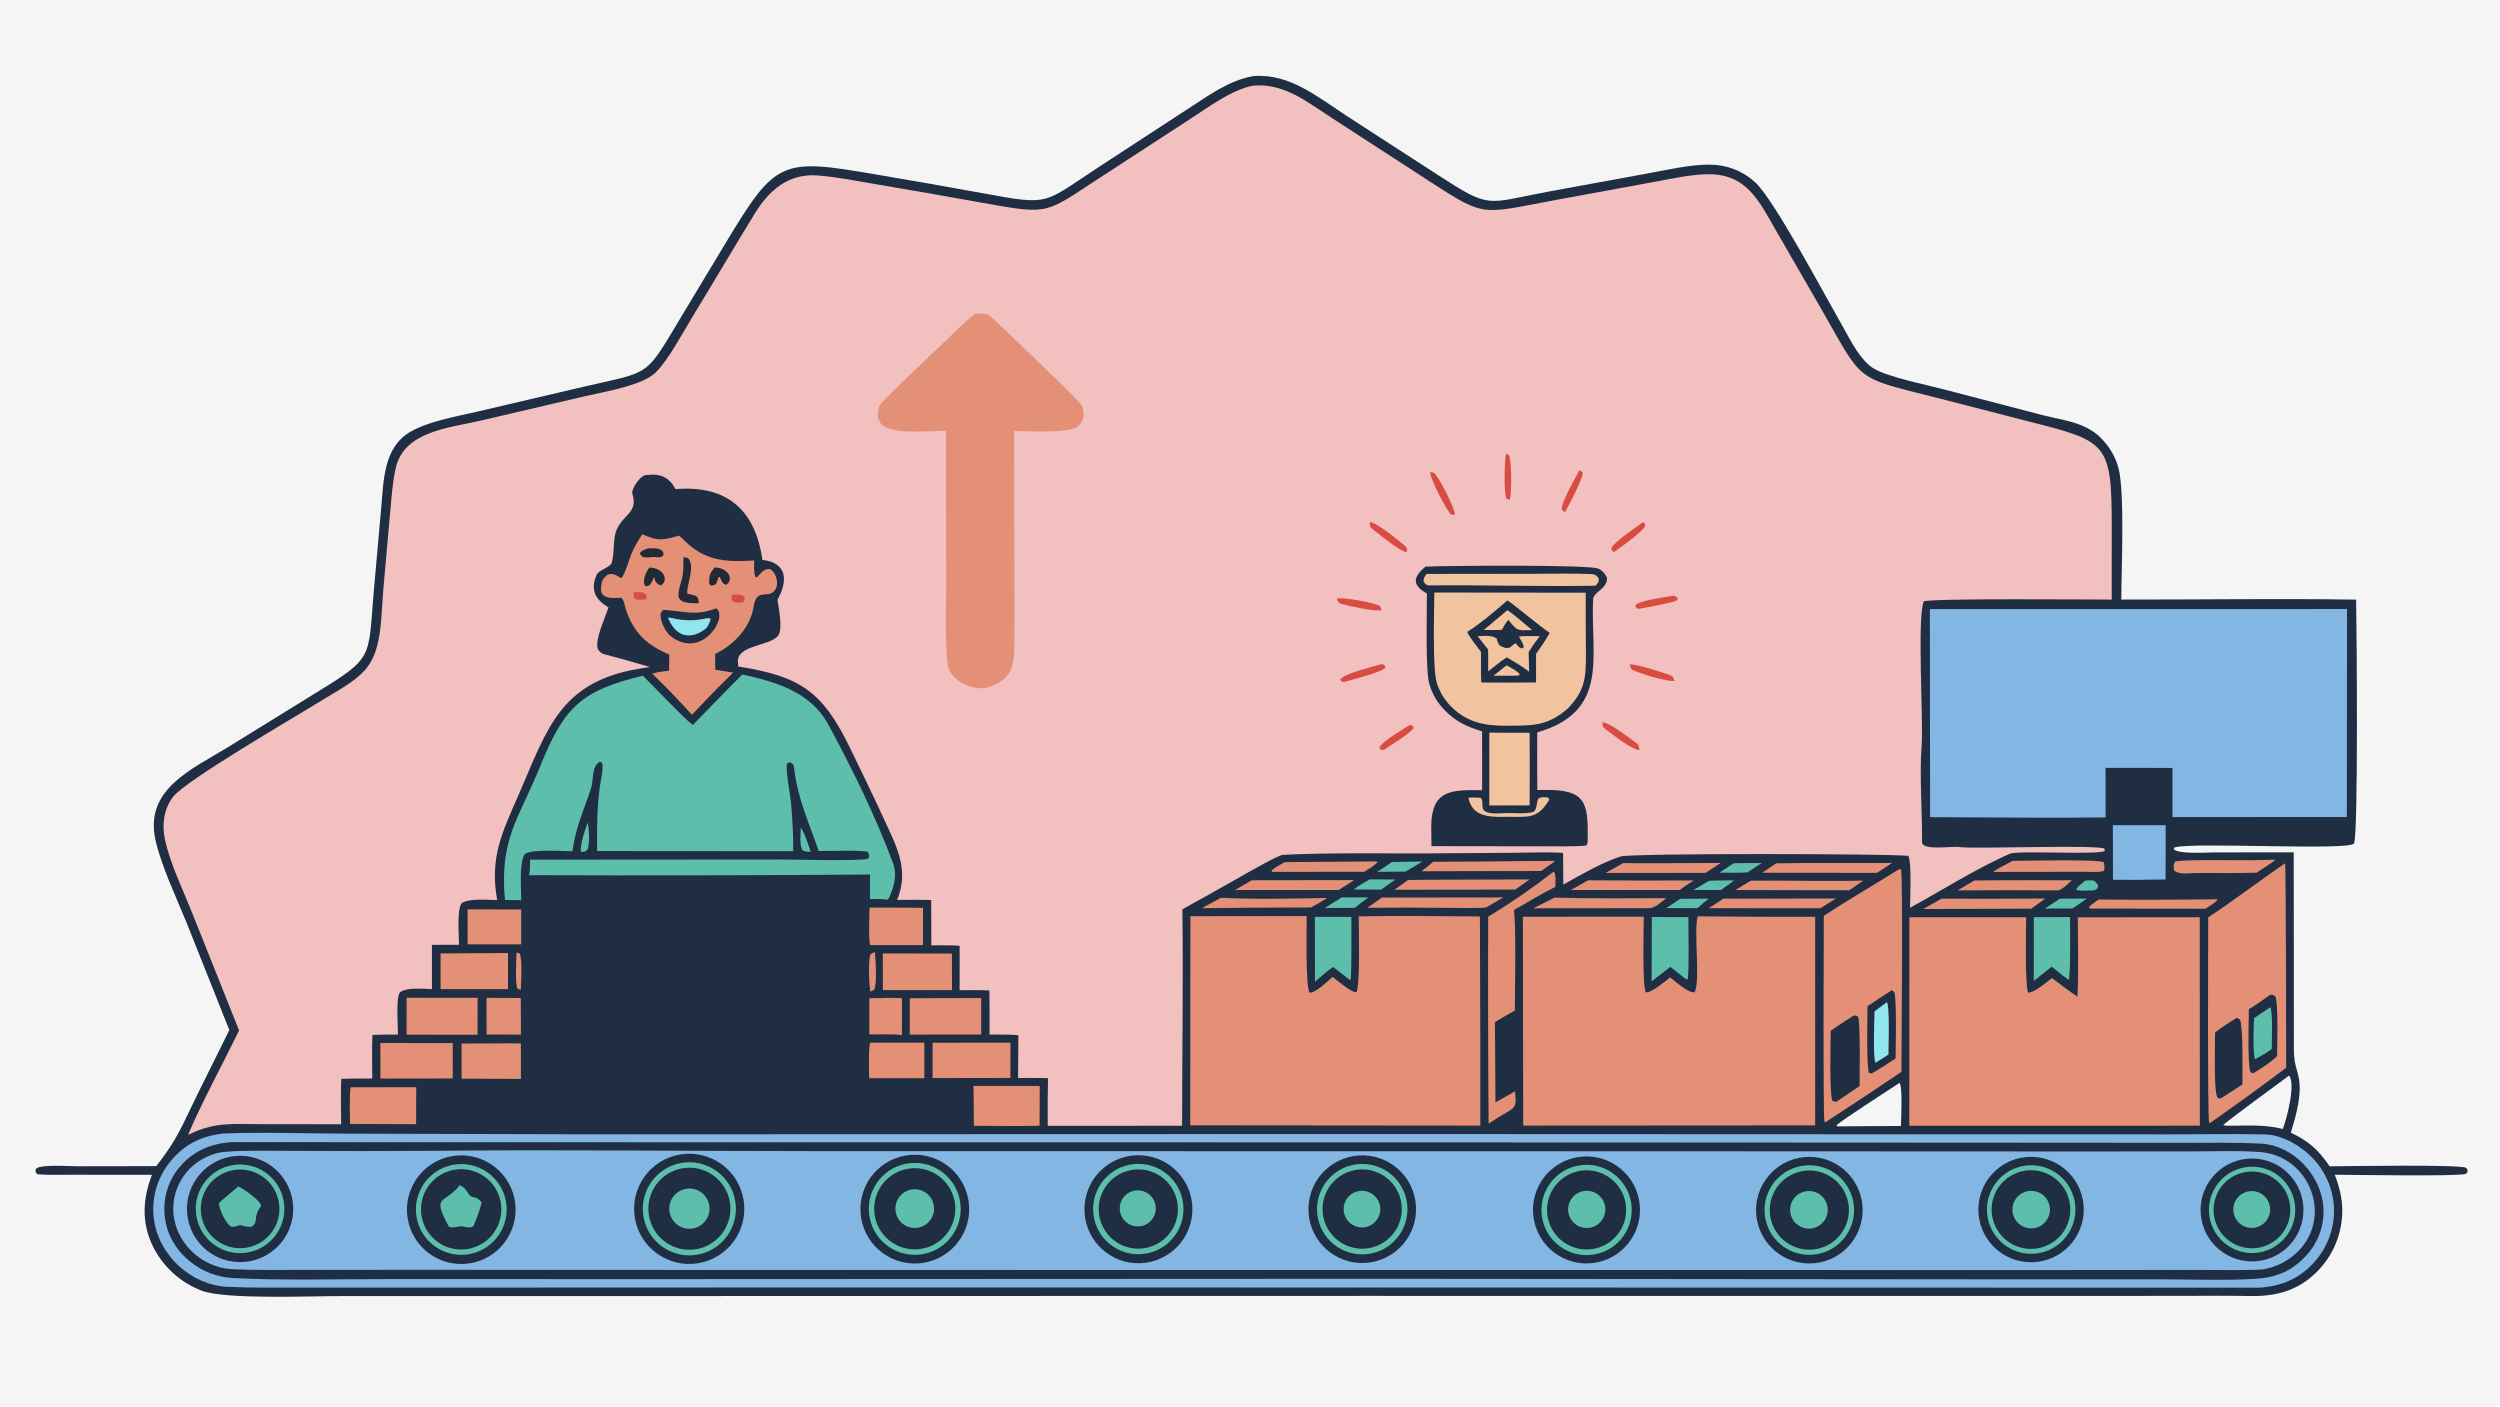
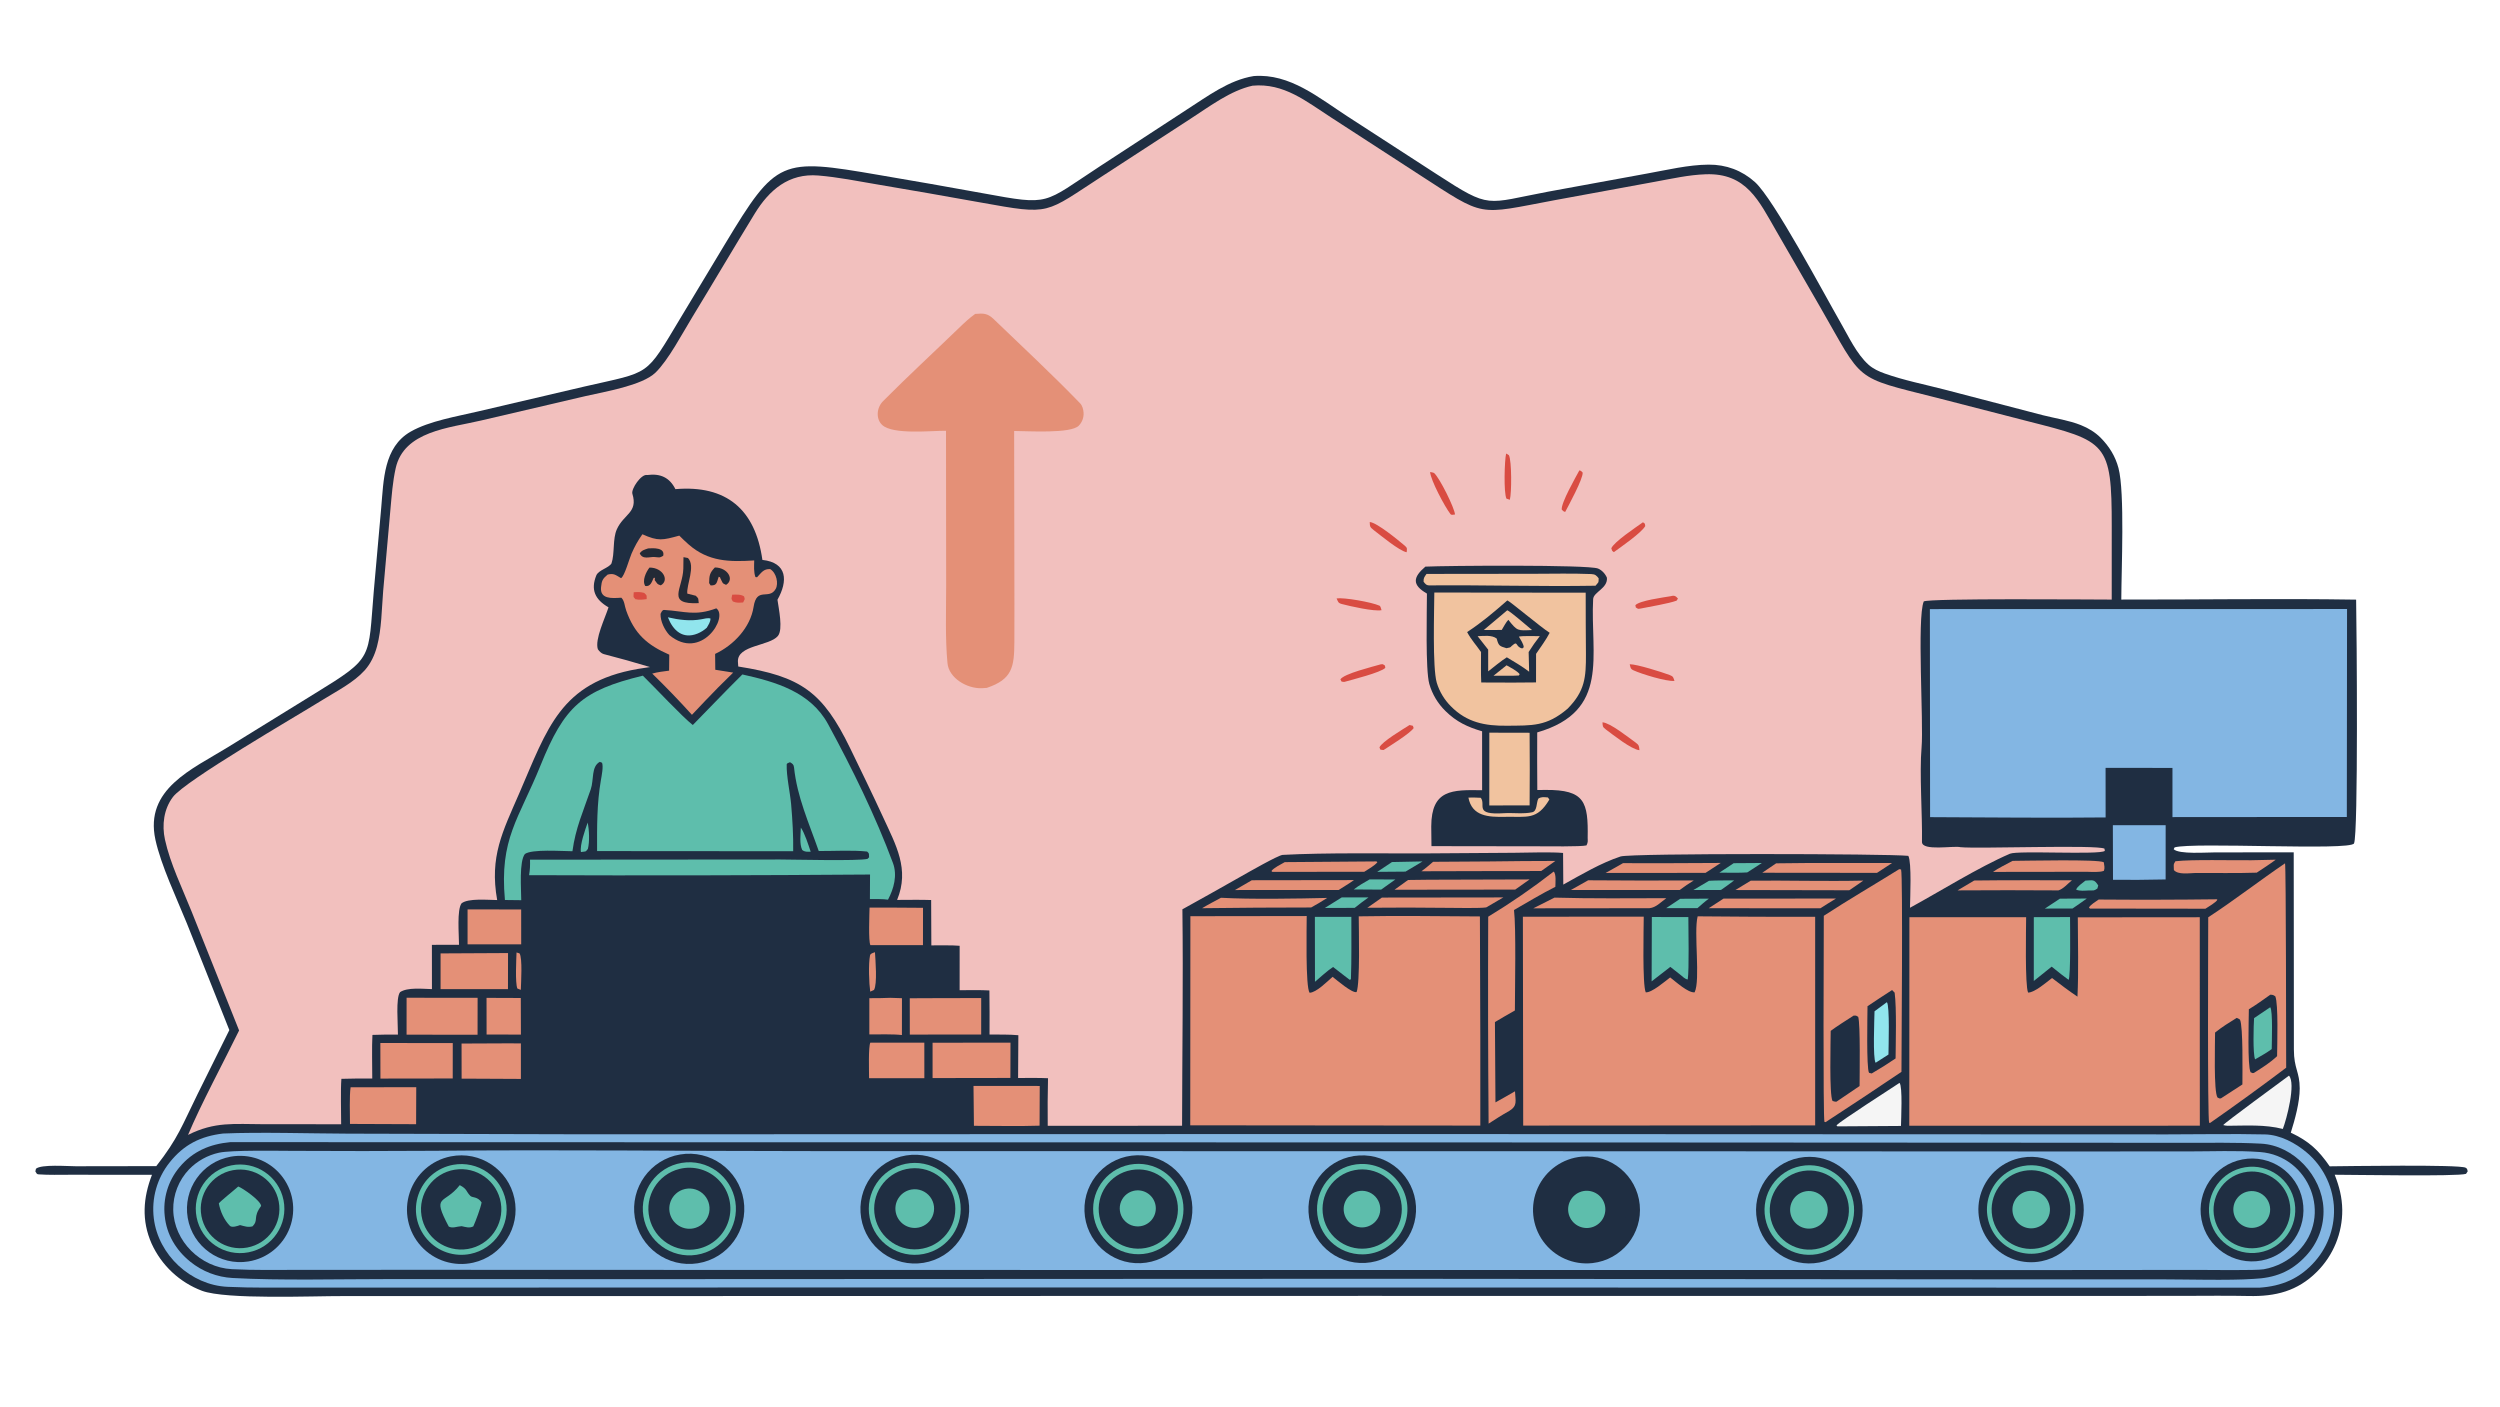
<svg xmlns="http://www.w3.org/2000/svg" height="1024" preserveAspectRatio="none" style="display: block;" version="1.1" viewBox="0 0 2048 1152" width="1820">
-   <path d="M 0 0 L 2048 0 L 2048 1152 L 0 1152 L 0 0 z" fill="rgb(245,245,245)" transform="translate(0,0)" />
  <path d="M 1027.05 62.294 C 1056.76 59.973 1080.44 80.208 1104.43 95.702 L 1177.27 142.878 C 1221.55 171.575 1216.52 166.68 1268.28 156.963 L 1349.25 142.133 C 1365.65 139.206 1382.98 134.963 1399.66 134.837 C 1413.99 134.73 1426.96 139.51 1437.67 149.135 C 1453.02 162.946 1494.28 240.712 1508.01 264.595 C 1514.45 275.789 1520.91 289.809 1530.56 298.569 C 1534.44 302.082 1539.2 304.211 1544.08 305.947 C 1559.67 311.49 1576.61 314.832 1592.65 318.982 L 1673.55 340.067 C 1683.74 342.649 1694.95 344.268 1704.67 348.17 C 1710.61 350.555 1716.33 353.952 1720.86 358.519 C 1727.89 365.613 1732.9 373.69 1735.47 383.376 C 1740.73 403.17 1737.82 467.072 1737.77 491.048 C 1801.43 491.166 1866.63 490.07 1930.14 491.106 C 1930.63 514.761 1931.97 683.318 1928.42 690.746 C 1925.46 696.926 1796.96 689.527 1781.44 694.01 L 1780.68 695.503 C 1785.08 699.816 1807.43 698.103 1814.97 698.099 L 1879.01 698.068 C 1879.17 751.915 1879.04 805.786 1879.15 859.634 C 1879.18 875.426 1883.9 877.635 1883.93 891.413 C 1883.95 902.681 1879.98 916.96 1876.62 927.662 C 1891.56 934.645 1899.4 942.049 1908.49 955.22 C 1921.81 955.081 2014.76 953.608 2019.82 956.35 C 2021.27 957.133 2021.12 957.731 2021.55 959.285 L 2020.16 961.395 C 2013.05 963.659 1926.2 962.117 1912.59 962.115 C 1916.32 971.678 1918.63 980.491 1918.78 990.891 C 1918.95 1009.88 1911.47 1028.15 1898.03 1041.57 C 1882.14 1057.51 1863.84 1061.92 1842.23 1061.43 C 1824.17 1061.03 1805.63 1061.33 1787.54 1061.33 L 1633.39 1061.39 L 1118.5 1061.34 L 509.008 1061.47 L 280.807 1061.49 C 257.252 1061.37 185.222 1064.55 165.416 1057.14 C 147.121 1050.22 132.307 1036.35 124.206 1018.54 C 115.807 999.623 117.252 980.936 124.493 962.17 L 57.82 962.123 C 49.662 962.121 39.665 962.425 31.499 961.792 C 30.002 961.676 29.952 960.912 28.974 959.419 L 29.456 957.213 C 33.758 953.402 55.393 955.165 62.079 955.159 L 128.023 955.054 C 145.958 932.106 149.012 922.043 161.732 896.305 L 187.873 843.63 L 153.081 756.233 C 144.846 735.968 131.854 708.632 127.302 687.656 C 118.298 646.171 157.466 629.966 186.419 612.111 L 258.383 567.698 C 306.47 538.159 301.458 539.973 306.199 484.215 L 312.284 415.943 C 314.303 393.27 314.175 366.224 336.412 353.508 C 351.728 344.75 374.31 341.065 391.725 336.945 L 478.539 316.626 C 533.88 303.913 528.152 309.191 557.432 260.498 L 593.907 199.908 C 636.1 129.976 639.565 129.488 719.69 143.253 C 748.234 148.075 776.746 153.082 805.225 158.274 C 861.153 168.492 853.553 167.21 901.576 135.838 L 971.989 89.901 C 989.524 78.692 1006.64 65.602 1027.05 62.294 z" fill="rgb(31,46,66)" transform="translate(0,0)" />
  <path d="M 1026.09 70.178 C 1051.8 67.818 1070.02 83.028 1090.66 96.349 L 1162.04 142.64 C 1217.65 178.575 1209.12 176.003 1273.92 163.887 L 1356.07 148.803 C 1369.9 146.291 1383.31 143.209 1397.4 142.723 C 1430.7 141.575 1440.88 164.54 1454.93 188.844 L 1490.97 251.288 C 1526.97 313.69 1517.26 308.264 1586.72 325.813 L 1661.27 345.01 C 1725.74 361.401 1730 362.091 1729.94 431.314 L 1729.92 491.064 C 1714.53 491.05 1580.27 489.882 1575.93 492.581 C 1570.28 506.412 1575.9 591.976 1574.16 612.07 C 1572.32 633.274 1574.87 667.387 1574.48 689.505 C 1574.35 697.354 1600.54 692.459 1605.97 693.832 C 1619.49 695.329 1718.38 691.658 1724.01 695.073 L 1724.27 696.873 C 1720.09 700.345 1653.1 696.385 1646.57 699.197 C 1620.84 710.265 1588.87 730.312 1564.66 743.464 C 1564.78 735.77 1566.15 706.374 1563.31 700.945 C 1547.29 699.145 1335.97 698.677 1327.54 701.462 C 1311.45 706.775 1295.47 716.273 1280.65 724.491 L 1280.47 698.568 C 1271.25 697.654 1250.14 698.342 1240.17 698.434 L 1168.66 698.929 C 1133.98 699.08 1086.04 698.237 1050.79 700.152 C 1047.13 700.351 1021.81 714.886 1016.75 717.741 C 1000.76 726.827 984.716 735.822 968.622 744.726 C 969.354 803.41 968.456 863.225 968.355 921.986 L 858.291 922.038 C 858.149 909.047 858.23 896.054 858.533 883.065 C 851.189 882.678 841.543 882.912 834.02 882.872 L 834.238 847.845 C 827.322 847.165 817.793 847.332 810.628 847.276 C 810.702 835.244 810.663 823.211 810.512 811.18 C 803.553 810.722 793.329 810.998 786.124 810.972 L 786.145 774.6 C 780.147 774.038 769.334 774.292 762.961 774.262 C 762.969 761.883 762.915 749.505 762.799 737.127 C 754.153 736.785 743.698 737.048 734.91 737.034 C 745.297 711.879 733.901 692.058 723.523 669.475 C 714.759 650.403 705.544 631.547 696.386 612.661 C 673.977 566.659 656.19 553.947 604.765 545.867 C 604.647 544.534 604.559 543.198 604.501 541.861 C 603.971 528.226 630.368 529.172 637.257 520.85 C 641.635 515.561 637.903 498.468 636.899 491.183 C 645.576 475.873 645.094 460.837 624.555 458.565 C 618.742 417.192 595.028 397.077 553.295 400.604 C 548.515 391.066 540.967 387.599 530.16 389.048 C 525.341 387.908 516.855 400.536 518.044 404.399 C 522.815 419.899 510.972 420.868 505.297 433.548 C 501.744 441.488 503.713 453.238 500.93 461.443 C 498.62 465.265 490.282 466.819 488.478 471.296 C 483.775 482.966 487.376 490.994 498.496 497.411 C 495.563 506.558 487.164 523.623 489.755 531.702 C 490.834 533.278 492.638 535.2 494.49 535.676 C 507.228 538.947 519.919 542.519 532.507 546.318 C 529.112 546.772 525.726 547.292 522.351 547.878 C 459.02 558.917 448.36 596.754 425.416 649.62 C 411.627 681.391 400.95 701.492 407.279 737.142 C 399.571 737.079 383.542 735.491 378.088 739.846 C 374.206 745.238 375.984 765.247 376.022 773.789 L 353.814 773.825 L 353.845 810.087 C 346.143 809.886 333.759 808.487 327.741 812.567 C 324.104 817.107 326.044 839.086 325.992 847.361 C 318.79 847.236 312.299 847.356 305.099 847.596 C 304.538 857.482 304.959 873.041 304.952 883.336 C 296.525 883.239 288.096 883.314 279.672 883.563 C 278.943 892.463 279.457 911.161 279.475 920.757 L 215.914 920.725 C 191.92 920.692 176.093 918.419 154.042 929.492 C 164.156 905.202 183.769 868.718 195.87 843.955 L 156.963 746.551 C 149.442 727.71 139.446 707.387 135.128 687.6 C 132.534 675.713 134.164 662.563 141.697 652.687 C 152.071 639.084 241.412 587.41 264.654 572.975 C 275.997 565.931 289.702 559.025 298.718 549.036 C 303.713 543.502 306.93 536.562 308.842 529.404 C 312.65 515.148 312.665 498.831 313.887 484.097 L 319.852 417.035 C 320.901 405.69 321.656 394.646 324.137 383.494 C 330.915 353.034 367.939 350.554 394.002 344.419 L 479.659 324.404 C 495.371 320.804 525.973 315.75 536.908 305.234 C 547.489 295.058 559.214 272.612 567.223 259.557 C 584.368 231.446 600.999 203.149 618.209 175.06 C 630.172 155.535 646.181 141.729 670.398 143.745 C 686.465 145.081 702.281 148.269 718.179 150.97 C 746.716 155.788 775.227 160.764 803.709 165.898 C 861.743 176.315 855.047 175.254 904.037 143.587 L 975.439 97.159 C 991.233 86.96 1007.99 74.192 1026.09 70.178 z" fill="rgb(242,192,190)" transform="translate(0,0)" />
  <path d="M 1167.67 464.075 C 1183.95 463.251 1301.1 462.366 1309.08 465.626 C 1312.31 466.941 1315.11 470.052 1316.4 473.195 C 1317.12 481.968 1305.41 484.79 1305.1 490.688 C 1302.68 536.806 1319.32 582.446 1259.29 599.847 C 1259.21 615.574 1259.23 631.302 1259.36 647.03 L 1266.16 646.957 C 1298.26 646.747 1301.15 656.733 1300.62 686.25 C 1300.71 689.281 1300.91 689.76 1299.64 692.388 C 1295.24 693.535 1267.05 693.124 1260.8 693.117 L 1172.66 692.985 C 1172.55 687.609 1172.49 682.232 1172.48 676.855 C 1172.58 646.459 1189.67 646.805 1214.15 647.195 L 1214.13 598.927 C 1202.35 595.475 1193.17 591.263 1184.21 582.407 C 1177.91 576.278 1173.31 568.607 1170.89 560.155 C 1167.66 548.626 1168.92 501.321 1168.94 486.139 C 1156.48 478.98 1157.53 472.729 1167.67 464.075 z" fill="rgb(31,46,66)" transform="translate(0,0)" />
  <path d="M 1175 485.281 L 1299 485.413 C 1298.93 502.032 1299.12 518.934 1299.2 535.55 C 1299.3 554.895 1298.39 565.987 1284.19 580.415 C 1266.96 595.117 1255.24 594.163 1234.37 594.375 C 1216.61 594.555 1201.63 591.782 1188.48 578.355 C 1183.12 572.975 1179.17 566.354 1176.98 559.081 C 1173.42 546.819 1174.91 500.487 1175 485.281 z" fill="rgb(241,195,159)" transform="translate(0,0)" />
  <path d="M 1234.82 491.728 C 1236.83 492.325 1262.64 514.009 1269.49 518.265 C 1266.97 523.353 1261.68 530.617 1258.35 535.498 L 1258.32 558.896 L 1239.25 559.044 L 1213.43 558.955 C 1213.04 551.488 1213.29 541.67 1213.26 534.022 C 1209.3 528.213 1205.31 524.164 1201.87 517.661 C 1214.44 509.396 1223.57 501.503 1234.82 491.728 z" fill="rgb(31,46,66)" transform="translate(0,0)" />
  <path d="M 1210.46 521.034 C 1215.68 520.859 1222.08 519.891 1226.09 522.988 C 1227.65 528.97 1228.37 529.167 1234.09 530.873 C 1238.94 529.977 1236.44 530.187 1240.33 527.479 C 1243.12 525.538 1241.91 529.888 1246.99 531.107 L 1248.26 530.087 C 1248.14 527.462 1245.69 523.893 1244.29 521.412 C 1246.82 520.642 1258.08 520.992 1261.4 521.013 C 1257.68 525.764 1255.49 528.965 1252.27 533.997 C 1252.47 539.377 1252.6 544.759 1252.67 550.142 C 1246.91 545.719 1240.61 542.102 1234.39 538.336 C 1230.09 540.965 1223.29 546.603 1219.12 549.859 L 1219.11 532.051 L 1210.46 521.034 z" fill="rgb(241,195,159)" transform="translate(0,0)" />
  <path d="M 1234.76 499.801 C 1236.9 500.416 1252.2 513.632 1255.07 516.007 C 1243.08 516.475 1243.16 517.061 1235.62 507.626 C 1233.99 509.181 1231.51 513.751 1230.22 515.937 L 1215.55 515.958 C 1221.92 510.527 1228.32 505.141 1234.76 499.801 z" fill="rgb(241,195,159)" transform="translate(0,0)" />
  <path d="M 1234.17 544.879 C 1237.36 546.7 1242.84 549.434 1244.91 552.151 L 1244.23 553.241 L 1239.25 553.433 L 1223.48 553.431 L 1234.17 544.879 z" fill="rgb(241,195,159)" transform="translate(0,0)" />
  <path d="M 1220.06 600.066 L 1253.06 600.139 C 1253.23 619.969 1253.23 639.8 1253.06 659.63 C 1242.05 659.699 1231.04 659.709 1220.03 659.661 L 1220.06 600.066 z" fill="rgb(241,195,159)" transform="translate(0,0)" />
  <path d="M 1168.6 470.041 L 1257.13 469.933 C 1272.34 469.875 1288.42 469.55 1303.64 470.153 C 1306.88 470.282 1307.94 471.48 1309.61 473.598 C 1309.46 477.717 1310 476.095 1307.04 479.708 C 1262.03 480.49 1216.01 479.025 1170.93 479.441 C 1168.42 479.464 1167.48 478.111 1166.19 476.387 C 1166.12 473.221 1166.77 472.727 1168.6 470.041 z" fill="rgb(241,195,159)" transform="translate(0,0)" />
  <path d="M 1202.92 653.218 C 1206.62 653.109 1209.37 653.201 1213.06 653.397 C 1217.61 659.251 1206.97 667.658 1232.17 666.005 C 1239.04 665.554 1248.29 666.816 1255.23 665.219 C 1259.45 664.249 1258.44 657.225 1260.24 654.028 C 1263.07 652.394 1264.73 652.878 1268.05 653.116 L 1269.24 654.814 C 1259.14 671.891 1251.1 668.64 1232.57 668.988 C 1219.51 669.233 1205.84 668.667 1202.92 653.218 z" fill="rgb(241,195,159)" transform="translate(0,0)" />
  <path d="M 798.853 257.092 C 805.653 256.581 808.873 256.392 814.124 261.446 C 837.774 284.208 862.037 306.741 884.839 330.318 C 886.671 332.212 887.5 335.362 887.661 337.927 C 887.927 341.867 886.521 345.737 883.786 348.586 C 877.337 355.332 842.177 353.038 830.789 352.968 L 830.976 470.237 C 830.991 488.717 831.079 507.298 830.974 525.768 C 830.858 546.247 829.336 556.342 808.356 563.385 C 806.964 563.516 805.569 563.605 804.171 563.653 C 792.124 564.018 777.355 555.429 776.18 543.133 C 774.258 523.022 775.081 500.523 775.088 480.311 L 774.967 352.803 C 763.451 352.637 731.502 356.284 722.672 348.039 C 717.509 343.218 717.869 334.106 723.458 328.478 C 743.498 308.298 764.844 288.645 785.333 268.849 C 789.73 264.585 793.9 260.66 798.853 257.092 z" fill="rgb(228,144,119)" transform="translate(0,0)" />
  <path d="M 1131.25 544.051 C 1133.5 543.97 1132.39 543.762 1134.57 545.131 L 1134.84 547.001 C 1131.08 550.809 1107.8 556.633 1101.29 558.481 C 1100.25 558.599 1099.98 558.38 1098.88 558.107 L 1098.06 556.37 C 1101.06 551.74 1124.31 546.077 1131.25 544.051 z" fill="rgb(217,76,66)" transform="translate(0,0)" />
  <path d="M 1171.55 386.579 C 1172.49 386.773 1174.37 386.995 1174.92 387.5 C 1179.5 391.725 1191.52 415.932 1191.94 421.37 C 1190.12 421.548 1189.03 422.074 1188.15 420.939 C 1183.66 415.144 1171.93 393.196 1171.55 386.579 z" fill="rgb(217,76,66)" transform="translate(0,0)" />
  <path d="M 1335.08 544.005 C 1341.02 543.996 1361.2 550.387 1367.72 552.803 C 1370.98 554.009 1370.74 554.929 1371.72 557.659 C 1365.16 558.314 1344.85 552.06 1338.19 549.012 C 1335.47 547.764 1335.77 546.665 1335.08 544.005 z" fill="rgb(217,76,66)" transform="translate(0,0)" />
  <path d="M 1122.09 427.507 C 1128.17 428.083 1145.6 442.532 1151.02 447.109 C 1153.11 448.879 1152.52 449.724 1152.35 452.283 C 1146.52 451.362 1130.73 438.248 1125.34 434.154 C 1121.91 431.547 1122.27 430.852 1122.09 427.507 z" fill="rgb(217,76,66)" transform="translate(0,0)" />
  <path d="M 1094.94 490.101 C 1100.96 489.18 1123.57 493.113 1130.11 496.072 C 1130.98 496.465 1131.34 498.481 1131.76 499.733 C 1125.69 500.955 1105.95 496.489 1099.18 494.686 C 1096.04 493.853 1096.18 492.755 1094.94 490.101 z" fill="rgb(217,76,66)" transform="translate(0,0)" />
  <path d="M 1312.75 591.568 C 1319.19 592.031 1333.85 603.874 1339.63 607.938 C 1342.92 610.254 1342.7 611.266 1343.03 614.417 C 1336.35 613.768 1321.49 601.871 1315.6 597.502 C 1312.58 595.26 1313 594.632 1312.75 591.568 z" fill="rgb(217,76,66)" transform="translate(0,0)" />
  <path d="M 1345.92 427.731 C 1347.95 429.288 1347.32 428.288 1347.78 430.877 C 1344.55 436.479 1328.17 447.753 1322.07 452.211 C 1320.15 450.711 1320.95 451.641 1319.98 449.055 C 1322.2 443.766 1340.31 431.746 1345.92 427.731 z" fill="rgb(217,76,66)" transform="translate(0,0)" />
  <path d="M 1368.71 488.271 C 1371.76 487.395 1372.81 488.213 1374.58 490.212 L 1373.48 491.93 C 1366.8 494.38 1351.84 496.783 1344.13 498.388 C 1341.27 498.723 1342.59 498.982 1340.06 497.534 L 1339.7 495.652 C 1343.22 491.817 1362.45 489.365 1368.71 488.271 z" fill="rgb(217,76,66)" transform="translate(0,0)" />
  <path d="M 1293.82 385.226 C 1295.41 385.648 1295.37 385.851 1296.54 387.065 C 1296.78 392.317 1285.26 413.456 1282.22 419.234 C 1280.84 419.04 1280.41 418.349 1279.36 417.351 C 1278.81 411.751 1290.62 391.205 1293.82 385.226 z" fill="rgb(217,76,66)" transform="translate(0,0)" />
  <path d="M 1154.72 593.781 L 1157.43 594.431 L 1158.06 596.302 C 1155.07 600.744 1138.4 611.019 1133.45 614.263 C 1132.67 614.349 1131.56 614.046 1130.76 613.895 L 1130.06 612.111 C 1132.06 607.392 1149.3 597.276 1154.72 593.781 z" fill="rgb(217,76,66)" transform="translate(0,0)" />
  <path d="M 1233.81 371.44 L 1236.1 372.803 C 1238.46 377.306 1238.38 404.055 1236.85 409.318 L 1234.09 408.38 C 1231.71 403.497 1232.5 377.207 1233.81 371.44 z" fill="rgb(217,76,66)" transform="translate(0,0)" />
  <path d="M 182.767 928.352 C 213.317 927.054 253.534 928.344 284.845 928.466 L 481.248 928.99 L 1110.65 928.775 L 1615.73 928.988 L 1775.7 929.051 C 1802.27 929.031 1828.96 928.494 1855.51 929.088 C 1867.79 929.363 1880.54 936.11 1889.75 943.968 C 1902.56 954.832 1910.52 970.343 1911.88 987.082 C 1913.09 1003.82 1907.55 1020.35 1896.48 1032.98 C 1884.1 1047.15 1869.22 1053.42 1850.86 1054.61 L 725.277 1054.41 L 356.059 1054.55 L 247.859 1054.52 C 227.388 1054.52 206.777 1054.87 186.342 1053.91 C 156.241 1052.49 129.65 1027.78 126.003 997.877 C 123.967 981.463 128.648 964.922 138.983 952.009 C 150.756 937.258 164.445 930.549 182.767 928.352 z" fill="rgb(131,182,227)" transform="translate(0,0)" />
  <path d="M 188.621 935.417 L 1310.52 935.668 L 1671.05 935.879 L 1789.1 935.969 C 1809.96 936.014 1831.52 935.56 1852.27 936.648 C 1879.06 938.053 1902.07 963.244 1903.38 989.565 C 1904.07 1004.07 1898.81 1018.23 1888.83 1028.78 C 1876.64 1041.83 1863.26 1046.7 1846.01 1047.42 C 1826.15 1048.81 1790.39 1047.77 1769.44 1047.76 L 1619.93 1047.75 L 1130.1 1047.32 L 541.621 1047.6 L 318.886 1047.56 C 279.163 1047.53 229.032 1048.86 190.525 1046.68 C 177.854 1045.99 165.725 1041.31 155.861 1033.33 C 144.131 1023.83 136.495 1011.09 134.95 995.982 C 133.354 981.611 137.672 967.209 146.911 956.087 C 157.921 942.849 171.912 937.018 188.621 935.417 z" fill="rgb(31,46,66)" transform="translate(0,0)" />
  <path d="M 355.801 942.506 C 457.782 941.473 562.262 942.764 664.469 942.753 L 1339.99 942.87 L 1679.47 943.036 L 1792.44 943.011 C 1811.36 943.024 1832.88 942.1 1851.53 943.527 C 1891.54 946.588 1911.57 995.731 1882.48 1024.98 C 1874.82 1032.57 1865.02 1037.65 1854.41 1039.54 C 1848.72 1040.61 1808.8 1040.08 1800.16 1040.06 L 1682.5 1040.17 L 660.154 1040.09 L 345.784 1039.98 L 245.161 1040.02 C 226.819 1040.02 208.223 1040.41 189.92 1039.45 C 164.443 1038.11 142.434 1016.66 141.917 990.925 C 141.695 978.545 146.377 966.58 154.941 957.638 C 161.604 950.812 170.122 946.089 179.441 944.054 C 189.888 941.825 226.755 942.533 239.433 942.557 C 278.222 942.788 317.012 942.771 355.801 942.506 z" fill="rgb(131,182,227)" transform="translate(0,0)" />
  <path d="M 557.118 945.527 C 581.804 941.378 605.152 958.112 609.156 982.822 C 613.159 1007.53 596.289 1030.78 571.555 1034.64 C 547.026 1038.47 524.012 1021.77 520.042 997.26 C 516.072 972.754 532.636 949.642 557.118 945.527 z" fill="rgb(31,46,66)" transform="translate(0,0)" />
  <path d="M 558.441 952.405 C 579.299 948.923 599.007 963.078 602.371 983.955 C 605.734 1004.83 591.468 1024.46 570.572 1027.7 C 549.843 1030.92 530.407 1016.8 527.07 996.086 C 523.734 975.375 537.751 955.859 558.441 952.405 z" fill="rgb(94,190,172)" transform="translate(0,0)" />
  <path d="M 556.523 957.38 C 568.317 954.405 580.798 958.038 589.153 966.878 C 597.508 975.718 600.432 988.383 596.797 999.991 C 593.163 1011.6 583.538 1020.33 571.634 1022.83 C 553.734 1026.59 536.12 1015.33 532.006 997.51 C 527.892 979.69 538.79 961.853 556.523 957.38 z" fill="rgb(31,46,66)" transform="translate(0,0)" />
  <path d="M 559.139 974.383 C 564.735 972.346 570.996 973.486 575.515 977.365 C 580.035 981.244 582.111 987.259 580.946 993.1 C 579.781 998.941 575.556 1003.7 569.894 1005.55 C 561.341 1008.34 552.128 1003.76 549.192 995.254 C 546.257 986.749 550.683 977.461 559.139 974.383 z" fill="rgb(94,190,172)" transform="translate(0,0)" />
  <path d="M 742.295 946.302 C 766.577 942.372 789.448 958.869 793.382 983.15 C 797.317 1007.43 780.825 1030.31 756.545 1034.25 C 732.257 1038.19 709.375 1021.69 705.439 997.4 C 701.503 973.111 718.006 950.232 742.295 946.302 z" fill="rgb(31,46,66)" transform="translate(0,0)" />
  <path d="M 741.801 953.189 C 762.247 948.991 782.206 962.229 786.292 982.697 C 790.379 1003.17 777.033 1023.05 756.543 1027.03 C 736.209 1030.97 716.508 1017.75 712.452 997.439 C 708.397 977.127 721.511 957.354 741.801 953.189 z" fill="rgb(94,190,172)" transform="translate(0,0)" />
  <path d="M 745.798 956.941 C 764.126 954.964 780.564 968.276 782.44 986.615 C 784.315 1004.95 770.913 1021.32 752.564 1023.09 C 734.358 1024.85 718.148 1011.58 716.287 993.382 C 714.426 975.185 727.612 958.903 745.798 956.941 z" fill="rgb(31,46,66)" transform="translate(0,0)" />
  <path d="M 746.786 974.202 C 752.536 973.255 758.342 975.54 761.904 980.151 C 765.467 984.762 766.212 990.957 763.844 996.281 C 761.476 1001.61 756.377 1005.2 750.567 1005.64 C 742.107 1006.29 734.639 1000.16 733.627 991.733 C 732.614 983.309 738.414 975.581 746.786 974.202 z" fill="rgb(94,190,172)" transform="translate(0,0)" />
  <path d="M 369.278 947.074 C 393.164 942.368 416.396 957.736 421.41 981.56 C 426.424 1005.38 411.357 1028.81 387.601 1034.13 C 371.958 1037.64 355.64 1032.45 344.886 1020.56 C 334.132 1008.68 330.606 991.922 335.655 976.708 C 340.705 961.493 353.55 950.172 369.278 947.074 z" fill="rgb(31,46,66)" transform="translate(0,0)" />
  <path d="M 371.267 953.969 C 391.31 950.339 410.54 963.517 414.389 983.518 C 418.237 1003.52 405.271 1022.89 385.312 1026.96 C 372.206 1029.63 358.676 1025.05 349.883 1014.97 C 341.09 1004.9 338.391 990.869 342.816 978.247 C 347.24 965.624 358.106 956.353 371.267 953.969 z" fill="rgb(94,190,172)" transform="translate(0,0)" />
  <path d="M 372.521 957.981 C 390.43 955.075 407.312 967.211 410.262 985.113 C 413.212 1003.01 401.117 1019.93 383.222 1022.92 C 365.266 1025.92 348.283 1013.78 345.323 995.814 C 342.363 977.851 354.55 960.897 372.521 957.981 z" fill="rgb(31,46,66)" transform="translate(0,0)" />
  <path d="M 376.632 970.63 C 382.951 973.903 381.599 975.774 385.385 979.495 C 386.967 981.05 391.233 979.826 394.532 984.784 C 393.764 989.275 389.711 1000.07 387.738 1004.4 C 384.607 1006.06 381.649 1004.98 378.182 1004.23 C 373.842 1004.51 370.985 1006.23 367.628 1004.56 C 353.339 977.556 363.736 987.143 376.632 970.63 z" fill="rgb(94,190,172)" transform="translate(0,0)" />
  <path d="M 931.442 946.155 C 955.704 945.525 975.94 964.567 976.785 988.822 C 977.63 1013.08 958.768 1033.48 934.521 1034.54 C 909.969 1035.62 889.251 1016.46 888.395 991.902 C 887.539 967.341 906.874 946.793 931.442 946.155 z" fill="rgb(31,46,66)" transform="translate(0,0)" />
  <path d="M 929.229 953.337 C 949.446 951.54 967.338 966.361 969.337 986.559 C 971.335 1006.76 956.694 1024.8 936.517 1027 C 916.053 1029.23 897.7 1014.33 895.673 993.847 C 893.646 973.361 908.724 955.158 929.229 953.337 z" fill="rgb(94,190,172)" transform="translate(0,0)" />
  <path d="M 926.824 958.266 C 944.4 955.141 961.199 966.798 964.424 984.356 C 967.649 1001.91 956.087 1018.78 938.548 1022.1 C 920.867 1025.46 903.835 1013.78 900.584 996.081 C 897.333 978.381 909.105 961.415 926.824 958.266 z" fill="rgb(31,46,66)" transform="translate(0,0)" />
  <path d="M 928.444 975.348 C 936.194 973.39 944.096 977.952 946.275 985.643 C 948.455 993.333 944.122 1001.36 936.497 1003.76 C 931.366 1005.38 925.763 1004.08 921.869 1000.36 C 917.975 996.653 916.407 991.118 917.774 985.916 C 919.141 980.713 923.228 976.665 928.444 975.348 z" fill="rgb(94,190,172)" transform="translate(0,0)" />
  <path d="M 1113.57 946.313 C 1137.84 944.997 1158.6 963.58 1159.96 987.849 C 1161.33 1012.12 1142.79 1032.91 1118.52 1034.33 C 1094.18 1035.75 1073.31 1017.15 1071.94 992.805 C 1070.57 968.464 1089.22 947.633 1113.57 946.313 z" fill="rgb(31,46,66)" transform="translate(0,0)" />
  <path d="M 1114.59 953.299 C 1127.91 952.816 1140.46 959.521 1147.45 970.86 C 1154.45 982.198 1154.82 996.421 1148.42 1008.11 C 1142.01 1019.79 1129.83 1027.14 1116.5 1027.34 C 1096.2 1027.65 1079.44 1011.56 1078.91 991.267 C 1078.39 970.971 1094.3 954.037 1114.59 953.299 z" fill="rgb(94,190,172)" transform="translate(0,0)" />
  <path d="M 1109.65 958.351 C 1127.18 954.92 1144.18 966.28 1147.72 983.782 C 1151.26 1001.28 1140 1018.36 1122.52 1022 C 1104.89 1025.68 1087.64 1014.3 1084.07 996.651 C 1080.5 978.997 1091.98 961.812 1109.65 958.351 z" fill="rgb(31,46,66)" transform="translate(0,0)" />
  <path d="M 1110.28 976.287 C 1115.34 974.314 1121.08 975.23 1125.27 978.683 C 1129.46 982.136 1131.46 987.586 1130.49 992.931 C 1129.53 998.276 1125.75 1002.68 1120.61 1004.45 C 1112.89 1007.1 1104.46 1003.09 1101.65 995.427 C 1098.84 987.76 1102.68 979.253 1110.28 976.287 z" fill="rgb(94,190,172)" transform="translate(0,0)" />
  <path d="M 1295.8 947.283 C 1319.7 945.168 1340.86 962.68 1343.25 986.561 C 1345.64 1010.44 1328.38 1031.8 1304.52 1034.47 C 1288.85 1036.22 1273.44 1029.41 1264.19 1016.64 C 1254.93 1003.87 1253.25 987.106 1259.79 972.754 C 1266.34 958.402 1280.09 948.674 1295.8 947.283 z" fill="rgb(31,46,66)" transform="translate(0,0)" />
-   <path d="M 1293.97 954.415 C 1314.14 951.237 1333.07 965.001 1336.26 985.166 C 1339.46 1005.33 1325.71 1024.27 1305.55 1027.48 C 1285.36 1030.69 1266.4 1016.93 1263.2 996.738 C 1260 976.551 1273.78 957.597 1293.97 954.415 z" fill="rgb(94,190,172)" transform="translate(0,0)" />
  <path d="M 1292.59 959.3 C 1304.03 956.718 1315.97 960.521 1323.82 969.242 C 1331.66 977.963 1334.18 990.242 1330.4 1001.34 C 1326.62 1012.45 1317.14 1020.64 1305.6 1022.77 C 1288.25 1025.97 1271.52 1014.7 1267.98 997.415 C 1264.44 980.128 1275.38 963.183 1292.59 959.3 z" fill="rgb(31,46,66)" transform="translate(0,0)" />
  <path d="M 1294.1 976.378 C 1301.91 973.193 1310.82 976.955 1313.99 984.772 C 1317.15 992.59 1313.37 1001.49 1305.55 1004.64 C 1297.75 1007.77 1288.88 1004 1285.73 996.214 C 1282.58 988.425 1286.32 979.552 1294.1 976.378 z" fill="rgb(94,190,172)" transform="translate(0,0)" />
  <path d="M 1473.73 948.287 C 1497.44 943.586 1520.45 959.046 1525.07 982.773 C 1529.68 1006.5 1514.14 1029.46 1490.4 1033.99 C 1466.77 1038.49 1443.96 1023.05 1439.37 999.441 C 1434.78 975.836 1450.14 952.963 1473.73 948.287 z" fill="rgb(31,46,66)" transform="translate(0,0)" />
  <path d="M 1475.13 955.022 C 1495.12 951.102 1514.48 964.223 1518.25 984.245 C 1522.01 1004.27 1508.74 1023.52 1488.69 1027.13 C 1468.86 1030.71 1449.86 1017.61 1446.13 997.806 C 1442.41 978.001 1455.35 958.899 1475.13 955.022 z" fill="rgb(94,190,172)" transform="translate(0,0)" />
  <path d="M 1477.12 959.03 C 1494.79 956.221 1511.39 968.255 1514.22 985.921 C 1517.05 1003.59 1505.04 1020.21 1487.38 1023.06 C 1469.68 1025.92 1453.03 1013.88 1450.19 996.181 C 1447.36 978.484 1459.42 961.844 1477.12 959.03 z" fill="rgb(31,46,66)" transform="translate(0,0)" />
  <path d="M 1477.42 976.097 C 1482.79 974.472 1488.61 975.893 1492.63 979.807 C 1496.65 983.721 1498.22 989.509 1496.74 994.918 C 1495.25 1000.33 1490.95 1004.5 1485.5 1005.82 C 1477.39 1007.77 1469.2 1002.93 1467.01 994.883 C 1464.83 986.837 1469.44 978.512 1477.42 976.097 z" fill="rgb(94,190,172)" transform="translate(0,0)" />
  <path d="M 188.841 947.343 C 204.253 944.521 219.992 950.202 230.049 962.217 C 240.106 974.232 242.928 990.726 237.436 1005.4 C 231.945 1020.08 218.989 1030.67 203.515 1033.13 C 179.975 1036.87 157.803 1020.98 153.784 997.487 C 149.765 973.992 165.394 951.636 188.841 947.343 z" fill="rgb(31,46,66)" transform="translate(0,0)" />
  <path d="M 189.479 954.447 C 209.189 950.46 228.383 963.261 232.277 982.989 C 236.171 1002.72 223.28 1021.85 203.534 1025.65 C 183.918 1029.43 164.94 1016.64 161.072 997.043 C 157.204 977.446 169.901 958.408 189.479 954.447 z" fill="rgb(94,190,172)" transform="translate(0,0)" />
  <path d="M 190.821 958.387 C 208.324 955.149 225.136 966.72 228.362 984.225 C 231.588 1001.73 220.005 1018.53 202.498 1021.75 C 185.007 1024.96 168.224 1013.39 165.001 995.902 C 161.778 978.414 173.335 961.623 190.821 958.387 z" fill="rgb(31,46,66)" transform="translate(0,0)" />
  <path d="M 195.16 971.733 C 198.899 973.122 213.561 983.25 213.913 987.68 C 206.781 997.28 212.206 999.036 206.81 1004.41 C 202.99 1005.34 200.447 1004.33 196.632 1003.34 C 194.729 1004.1 189.997 1005.66 188.327 1003.96 C 183.558 999.099 180.522 992.23 179.26 985.586 C 180.634 983.651 191.722 974.878 195.16 971.733 z" fill="rgb(94,190,172)" transform="translate(0,0)" />
  <path d="M 1656.38 948.103 C 1679.64 944.019 1701.86 959.379 1706.26 982.578 C 1710.66 1005.78 1695.6 1028.2 1672.46 1032.91 C 1657.21 1036.02 1641.47 1030.68 1631.27 1018.93 C 1621.06 1007.19 1617.97 990.858 1623.17 976.192 C 1628.37 961.527 1641.06 950.795 1656.38 948.103 z" fill="rgb(31,46,66)" transform="translate(0,0)" />
  <path d="M 1657.16 954.979 C 1676.67 951.253 1695.54 963.915 1699.49 983.379 C 1703.45 1002.84 1691 1021.86 1671.59 1026.04 C 1658.82 1028.79 1645.57 1024.46 1636.89 1014.71 C 1628.21 1004.96 1625.43 991.303 1629.63 978.941 C 1633.82 966.58 1644.34 957.428 1657.16 954.979 z" fill="rgb(94,190,172)" transform="translate(0,0)" />
  <path d="M 1657.94 958.943 C 1675.45 955.723 1692.26 967.312 1695.47 984.822 C 1698.68 1002.33 1687.09 1019.13 1669.58 1022.34 C 1652.07 1025.54 1635.28 1013.96 1632.07 996.455 C 1628.86 978.953 1640.44 962.16 1657.94 958.943 z" fill="rgb(31,46,66)" transform="translate(0,0)" />
  <path d="M 1658.69 976.22 C 1663.92 974.31 1669.78 975.383 1674 979.023 C 1678.21 982.663 1680.13 988.301 1679.01 993.758 C 1677.88 999.215 1673.89 1003.64 1668.58 1005.31 C 1660.61 1007.83 1652.1 1003.52 1649.41 995.605 C 1646.72 987.695 1650.84 979.085 1658.69 976.22 z" fill="rgb(94,190,172)" transform="translate(0,0)" />
  <path d="M 1837.01 949.562 C 1859.9 945.221 1881.97 960.285 1886.27 983.186 C 1890.57 1006.09 1875.46 1028.13 1852.55 1032.39 C 1829.7 1036.63 1807.73 1021.58 1803.44 998.733 C 1799.16 975.892 1814.17 953.891 1837.01 949.562 z" fill="rgb(31,46,66)" transform="translate(0,0)" />
  <path d="M 1839.13 956.005 C 1858.43 952.799 1876.66 965.865 1879.82 985.165 C 1882.98 1004.46 1869.87 1022.67 1850.57 1025.79 C 1831.32 1028.89 1813.19 1015.84 1810.04 996.6 C 1806.89 977.361 1819.9 959.201 1839.13 956.005 z" fill="rgb(94,190,172)" transform="translate(0,0)" />
  <path d="M 1837.72 960.276 C 1854.68 956.366 1871.59 966.983 1875.44 983.958 C 1879.29 1000.93 1868.61 1017.81 1851.62 1021.59 C 1834.72 1025.36 1817.95 1014.75 1814.12 997.864 C 1810.29 980.974 1820.84 964.167 1837.72 960.276 z" fill="rgb(31,46,66)" transform="translate(0,0)" />
  <path d="M 1840.19 976.148 C 1845.41 974.543 1851.08 975.878 1855.03 979.639 C 1858.98 983.4 1860.59 989.002 1859.25 994.288 C 1857.9 999.573 1853.8 1003.72 1848.53 1005.13 C 1840.59 1007.26 1832.41 1002.63 1830.14 994.732 C 1827.87 986.833 1832.34 978.568 1840.19 976.148 z" fill="rgb(94,190,172)" transform="translate(0,0)" />
  <path d="M 1580.95 498.854 L 1922.7 498.793 L 1922.52 669.102 L 1882.5 669.122 L 1779.68 669.206 L 1779.68 628.911 L 1724.89 628.907 L 1724.92 669.479 C 1677.58 670.047 1628.61 669.365 1581.13 669.244 L 1580.95 498.854 z" fill="rgb(131,182,227)" transform="translate(0,0)" />
  <path d="M 1390.71 750.474 C 1422.8 750.822 1454.89 750.948 1486.98 750.852 L 1486.99 921.696 L 1269.15 921.84 L 1247.8 921.871 L 1247.55 750.79 L 1346.55 750.757 C 1346.51 760.855 1345.35 806.211 1348.18 812.715 C 1353.01 813.205 1363.95 803.742 1368.2 800.518 C 1373.02 804.231 1383.06 813.362 1388.24 812.708 C 1393.14 802.642 1387.37 763.589 1390.71 750.474 z" fill="rgb(228,144,119)" transform="translate(0,0)" />
  <path d="M 975.163 750.37 L 1070.45 750.229 C 1070.46 759.723 1069.36 808.4 1072.83 813.073 C 1078.34 812.908 1087.23 803.895 1091.65 800.024 C 1095.19 802.759 1107.72 813.605 1111.33 812.503 C 1114.26 804.824 1113.12 761.412 1113.07 750.484 C 1145.62 749.847 1179.75 750.415 1212.34 750.562 L 1212.67 847.5 L 1212.68 921.862 L 975.052 921.632 L 975.163 750.37 z" fill="rgb(228,144,119)" transform="translate(0,0)" />
  <path d="M 1564.18 751.198 L 1659.81 751.168 C 1659.78 760.535 1658.76 807.3 1661.42 812.919 C 1666.7 812.982 1676.49 804.448 1681.02 801.002 C 1688.09 806.424 1694.47 811.293 1701.86 816.249 C 1702.85 796.001 1702.2 771.833 1702.14 751.301 L 1802.06 751.211 L 1802.07 845.776 L 1802.11 921.943 L 1564.08 921.979 L 1564.18 751.198 z" fill="rgb(228,144,119)" transform="translate(0,0)" />
  <path d="M 608.158 552.37 C 635.262 558.406 663.923 566.53 678.383 593.133 C 698.091 629.391 717.155 668.173 731.525 706.851 C 735.242 716.988 732.23 727.725 727.457 736.84 C 723.583 736.204 716.778 736.35 712.632 736.31 L 712.733 716.245 C 619.634 716.95 526.532 717.122 433.432 716.762 C 434.248 711.531 434.28 709.414 434.191 704.083 L 639.232 703.926 C 649.331 703.932 703.644 705.317 710.708 703.405 L 711.969 702.101 C 711.694 698.626 712.295 699.361 710.358 697.417 C 698.512 696.105 682.918 697.06 670.709 696.982 C 662.618 673.797 653.008 652.852 650.451 628.384 C 650.201 625.989 648.963 625.314 647.159 624.254 C 645.905 624.809 644.51 625.071 644.469 626.116 C 644.109 635.21 647.31 649.615 648.084 658.579 C 649.209 671.63 649.972 684.591 649.772 697.151 L 489.137 697.03 C 489.077 677.271 488.896 658.311 492.281 638.787 C 492.942 634.978 494.364 628.007 493.218 624.718 L 491.367 623.945 C 484.198 627.832 486.617 638.617 483.958 646.418 C 477.889 664.221 471.445 678.273 468.945 697.159 C 459.869 697.102 435.832 695.297 429.994 699.422 C 425.202 705.543 426.955 727.918 427.005 737.257 L 413.637 737.1 C 409.041 686.789 424.88 671.142 442.887 626.672 C 462.351 578.602 476.691 565.469 526.625 553.37 C 536.275 562.802 559.118 587.276 567.539 593.78 C 581.264 579.888 594.157 566.162 608.158 552.37 z" fill="rgb(94,190,172)" transform="translate(0,0)" />
  <path d="M 1555.85 711.842 L 1557.36 712.114 C 1558.97 716.578 1557.66 862.665 1557.68 877.848 C 1537.1 891.732 1516.39 905.447 1495.58 918.99 L 1494.62 918.909 C 1493.33 917.131 1494.03 766.276 1494.05 750.039 C 1513.4 737.383 1536 724.2 1555.85 711.842 z" fill="rgb(228,144,119)" transform="translate(0,0)" />
  <path d="M 1518.49 831.786 C 1520.62 831.66 1520.53 831.747 1522.26 832.831 C 1524.08 838.875 1523.4 880.099 1523.37 889.454 L 1504.45 902.265 C 1503.3 902.412 1502.4 902.007 1501.22 901.69 C 1498.45 896.882 1499.69 852.465 1499.71 844.285 C 1505.03 840.266 1512.75 835.524 1518.49 831.786 z" fill="rgb(31,46,66)" transform="translate(0,0)" />
  <path d="M 1550 810.846 C 1550.58 811.446 1551.28 812.163 1552.1 812.998 C 1553.8 825.883 1552.95 854.488 1552.86 866.86 C 1546.49 871.206 1539.96 875.316 1533.29 879.18 L 1531.11 878.632 C 1528.86 874.859 1529.83 831.795 1529.86 824.08 C 1536.33 819.633 1543.4 815.175 1550 810.846 z" fill="rgb(31,46,66)" transform="translate(0,0)" />
  <path d="M 1545.74 820.782 C 1548.18 823.606 1547.08 857.465 1547.03 863.657 L 1536.52 870.411 C 1534.11 867.363 1535.51 834.068 1535.61 828.251 L 1545.74 820.782 z" fill="rgb(145,229,237)" transform="translate(0,0)" />
  <path d="M 1871.9 707.059 C 1872.74 708.875 1872.78 860.855 1872.84 874.445 C 1852.37 889.894 1831.61 904.961 1810.58 919.64 L 1809.74 919.616 C 1808.27 916.638 1808.98 765.378 1808.98 751.257 C 1829.74 737.732 1850.9 721.337 1871.9 707.059 z" fill="rgb(228,144,119)" transform="translate(0,0)" />
  <path d="M 1832.33 833.642 C 1833.21 833.87 1834.16 834.553 1834.99 835.051 C 1837.67 840.878 1836.95 879.114 1836.98 888.166 L 1819.47 899.512 C 1817.91 899.827 1818.52 899.654 1816.6 898.895 C 1813.34 894.281 1814.59 854.226 1814.59 845.666 C 1820.74 840.768 1825.63 837.786 1832.33 833.642 z" fill="rgb(31,46,66)" transform="translate(0,0)" />
  <path d="M 1859.88 814.639 C 1862.13 814.828 1862.02 814.772 1863.92 815.98 C 1866.54 822 1865.47 855.911 1865.39 865.002 C 1859.41 870.596 1853.28 874.34 1846.42 878.717 C 1844.91 879.019 1845.52 878.859 1843.67 878.15 C 1841.01 873.195 1842.2 835.038 1842.26 826.581 C 1848.28 822.974 1854.13 818.689 1859.88 814.639 z" fill="rgb(31,46,66)" transform="translate(0,0)" />
-   <path d="M 1859.78 824.935 C 1862.01 827.639 1861.03 853.881 1860.99 859.206 C 1857.07 862.152 1851.69 865.095 1847.37 867.616 C 1845.45 863.133 1846.13 839.473 1846.54 833.835 L 1859.78 824.935 z" fill="rgb(94,190,172)" transform="translate(0,0)" />
+   <path d="M 1859.78 824.935 C 1862.01 827.639 1861.03 853.881 1860.99 859.206 C 1857.07 862.152 1851.69 865.095 1847.37 867.616 C 1845.45 863.133 1846.13 839.473 1846.54 833.835 z" fill="rgb(94,190,172)" transform="translate(0,0)" />
  <path d="M 526.249 437.559 C 539.313 443.408 542.704 442.426 556.483 438.676 C 558.927 441.153 561.457 443.546 564.066 445.849 C 580.351 460.18 597.833 460.26 617.853 459.005 C 617.779 463.448 617.344 468.525 618.861 472.614 L 620.176 472.775 C 623.837 468.913 625.46 465.876 630.906 466.059 C 636.199 469.236 637.902 477.975 635.437 482.332 C 630.092 491.781 619.942 480.168 617.347 496.996 C 614.747 513.865 601.112 528.396 585.823 535.548 L 585.966 548.528 L 600.615 550.858 L 588.167 563.168 C 581.062 570.289 573.823 578.124 566.838 585.43 C 556.351 573.836 545.5 562.577 534.3 551.67 C 538.639 550.4 543.606 549.879 548.123 549.262 L 548.263 536.183 C 530.331 528.348 519.735 519.229 512.935 499.885 C 511.573 496.011 511.687 492.256 509.017 489.515 L 507.943 489.581 C 501.319 489.968 491.349 490.798 492.377 480.891 C 492.932 475.547 493.638 474.009 497.768 470.592 C 502.78 469.372 504.005 470.716 508.751 473.506 C 511.605 472.007 515.584 457.428 517.356 453.424 C 520.109 447.201 522.328 443.148 526.249 437.559 z" fill="rgb(228,144,119)" transform="translate(0,0)" />
  <path d="M 586.803 498.23 C 597.021 505.438 574.311 541.818 548.307 520.1 C 544.301 515.648 540.974 508.854 541.119 502.774 C 541.77 501.493 542.467 499.452 544.041 499.546 C 561.16 500.573 569.185 504.778 586.803 498.23 z" fill="rgb(31,46,66)" transform="translate(0,0)" />
  <path d="M 547.135 505.573 C 556.306 507.695 565.386 508.894 574.701 507.167 C 577.112 506.72 579.711 505.908 582.038 506.56 C 581.973 509.515 580.456 511.511 578.96 514.154 C 576.739 516.142 574.198 517.74 571.445 518.882 C 559.294 523.821 551.307 516.339 547.135 505.573 z" fill="rgb(145,229,237)" transform="translate(0,0)" />
  <path d="M 559.904 456.313 L 563.542 457.002 C 570.07 463.444 562.149 479.309 563.046 486.172 C 565.354 486.789 567.67 487.373 569.995 487.925 C 572.608 490.687 571.818 489.373 572.405 493.976 C 545.261 495.218 559.323 482.228 559.778 465.795 C 559.864 462.678 559.899 459.419 559.904 456.313 z" fill="rgb(35,42,54)" transform="translate(0,0)" />
  <path d="M 532.047 464.836 C 543.12 464.798 548.594 475.358 541.298 479.395 C 538.025 478.31 538.803 478.318 536.345 475.141 L 536.508 473.185 L 535.459 473.33 C 533.936 476.677 532.868 480.596 528.59 479.939 C 525.823 475.557 529.208 468.493 532.047 464.836 z" fill="rgb(35,42,54)" transform="translate(0,0)" />
  <path d="M 585.634 464.735 C 596.458 464.92 601.691 474.808 594.798 479.002 C 591.391 477.594 592.267 477.638 590.106 473.591 L 589.87 472.836 L 588.779 472.32 C 587.061 477.143 587.39 479.65 582.126 479.458 L 580.902 477.524 C 581.034 471.274 581.36 469.19 585.634 464.735 z" fill="rgb(35,42,54)" transform="translate(0,0)" />
  <path d="M 530.991 449.138 C 535.182 448.845 545.03 448.397 543.281 455.222 C 539.963 457.101 540.55 456.478 536.161 456.208 C 532.063 455.892 526.493 458.629 524.075 453.212 C 525.866 450.572 528.008 450.182 530.991 449.138 z" fill="rgb(35,42,54)" transform="translate(0,0)" />
  <path d="M 599.852 487.043 C 603.32 487.003 606.587 486.603 609.524 488.42 C 610.358 491.257 610.283 490.115 608.768 493.422 C 605.34 493.611 603.583 493.942 600.343 492.604 C 598.787 489.782 599.13 491.049 599.852 487.043 z" fill="rgb(217,76,66)" transform="translate(0,0)" />
  <path d="M 519.148 485.054 C 522.85 484.846 523.947 484.695 527.695 485.564 C 530.243 488.194 529.662 486.841 529.758 490.677 C 526.242 491.083 524.034 491.522 520.518 490.733 C 518.388 488.314 519.026 489.277 519.148 485.054 z" fill="rgb(217,76,66)" transform="translate(0,0)" />
  <path d="M 1272.78 713.823 C 1274.98 715.743 1274.19 723.229 1274.14 726.31 C 1263.41 731.628 1250.83 739.26 1240.27 745.297 C 1242.06 760.129 1241.01 809.911 1241 827.579 C 1235.51 830.675 1230.06 833.844 1224.65 837.086 L 1225.08 902.863 C 1230.35 900.003 1235.85 896.747 1241.1 893.761 C 1241.37 901.857 1243.45 905.518 1236.28 909.924 C 1230.26 913.267 1225.22 916.522 1219.46 920.263 C 1219.01 863.765 1218.91 807.265 1219.14 750.766 C 1237.72 739.503 1255.63 727.168 1272.78 713.823 z" fill="rgb(228,144,119)" transform="translate(0,0)" />
  <path d="M 1730.85 675.858 L 1774.11 675.864 L 1774.08 720.268 C 1759.72 720.588 1745.34 720.692 1730.97 720.58 L 1730.85 675.858 z" fill="rgb(131,182,227)" transform="translate(0,0)" />
  <path d="M 763.963 853.995 L 827.796 853.931 L 827.721 882.837 L 763.97 882.94 L 763.963 853.995 z" fill="rgb(228,144,119)" transform="translate(0,0)" />
  <path d="M 333.081 817.164 L 391.26 817.192 L 391.22 847.454 L 333.061 847.399 L 333.081 817.164 z" fill="rgb(228,144,119)" transform="translate(0,0)" />
  <path d="M 797.492 889.361 L 851.753 889.407 L 851.62 921.929 C 834.798 922.507 814.916 922.014 797.842 922.04 L 797.492 889.361 z" fill="rgb(228,144,119)" transform="translate(0,0)" />
  <path d="M 764.364 817.496 L 803.806 817.405 L 803.786 847.308 L 786.137 847.294 L 745.317 847.319 L 745.28 817.581 L 764.364 817.496 z" fill="rgb(228,144,119)" transform="translate(0,0)" />
  <path d="M 311.587 854.218 L 370.906 854.289 L 370.87 883.268 L 311.653 883.354 L 311.587 854.218 z" fill="rgb(228,144,119)" transform="translate(0,0)" />
-   <path d="M 723.154 780.905 L 779.812 780.93 L 779.865 810.94 L 723.263 810.886 L 723.154 780.905 z" fill="rgb(228,144,119)" transform="translate(0,0)" />
  <path d="M 360.923 780.842 L 416.183 780.553 L 416.128 810.12 L 360.926 810.082 L 360.923 780.842 z" fill="rgb(228,144,119)" transform="translate(0,0)" />
  <path d="M 287.225 890.492 L 340.993 890.397 L 340.876 920.715 L 286.704 920.504 C 286.661 913.368 286.163 896.803 287.225 890.492 z" fill="rgb(228,144,119)" transform="translate(0,0)" />
  <path d="M 415.172 854.5 L 426.708 854.538 L 426.713 883.637 L 390.963 883.459 L 378.157 883.409 L 378.112 854.664 L 415.172 854.5 z" fill="rgb(228,144,119)" transform="translate(0,0)" />
  <path d="M 1353.19 751.043 L 1383.1 751.073 C 1383.13 759.887 1383.83 794.886 1382.59 802.156 C 1380.52 802.039 1378.32 799.778 1376.58 798.353 L 1368.33 791.866 L 1353.01 803.735 L 1353.19 751.043 z" fill="rgb(94,190,172)" transform="translate(0,0)" />
  <path d="M 1077.15 750.912 L 1107.03 750.927 C 1106.98 767.395 1107.3 785.708 1106.67 802.026 L 1105.66 802.453 L 1101.38 799.187 L 1092.07 791.969 C 1087.99 794.497 1081.11 800.758 1077.22 804.086 L 1077.15 750.912 z" fill="rgb(94,190,172)" transform="translate(0,0)" />
  <path d="M 1666.1 751.159 L 1695.78 751.085 C 1695.79 757.691 1696.42 799.866 1694.6 802.493 L 1688.64 798.007 L 1680.73 791.687 L 1666.08 803.429 L 1666.1 751.159 z" fill="rgb(94,190,172)" transform="translate(0,0)" />
  <path d="M 712.337 743.338 C 726.875 743.37 741.614 743.282 756.133 743.498 L 756.095 774.061 L 713.047 774.086 C 711.285 771.194 712.224 748.467 712.337 743.338 z" fill="rgb(228,144,119)" transform="translate(0,0)" />
  <path d="M 712.965 853.93 L 757.208 853.955 L 757.232 883.047 L 711.953 883.059 C 711.942 877.652 711.271 857.365 712.965 853.93 z" fill="rgb(228,144,119)" transform="translate(0,0)" />
  <path d="M 383.029 744.816 L 426.943 744.831 L 426.963 773.396 L 383.033 773.433 L 383.029 744.816 z" fill="rgb(228,144,119)" transform="translate(0,0)" />
  <path d="M 1875.13 880.95 C 1880.94 887.355 1873.18 916.692 1870.09 924.6 C 1855.09 920.826 1840.3 921.931 1824.75 922.005 C 1823.45 921.984 1822.54 921.712 1821.27 921.446 C 1822.45 919.497 1868.75 885.721 1875.13 880.95 z" fill="rgb(245,245,245)" transform="translate(0,0)" />
  <path d="M 1556.09 886.873 C 1558.73 889.722 1557.37 916.443 1557.28 922.154 L 1505.48 922.492 L 1505.15 922.496 L 1504.44 921.594 C 1507.85 918.048 1548.89 891.606 1556.09 886.873 z" fill="rgb(245,245,245)" transform="translate(0,0)" />
  <path d="M 398.572 817.249 L 426.641 817.359 L 426.733 847.321 L 398.612 847.293 L 398.572 817.249 z" fill="rgb(228,144,119)" transform="translate(0,0)" />
  <path d="M 1132.06 735.113 L 1231.53 734.99 L 1217.51 743.169 C 1212.45 743.97 1191.93 743.563 1185.91 743.531 C 1163.98 743.257 1142.06 743.234 1120.14 743.463 L 1132.06 735.113 z" fill="rgb(228,144,119)" transform="translate(0,0)" />
  <path d="M 1170.52 720.5 L 1253.02 720.25 L 1241.23 728.601 L 1226.68 728.597 L 1142.38 728.695 L 1153.47 720.715 L 1170.52 720.5 z" fill="rgb(228,144,119)" transform="translate(0,0)" />
  <path d="M 1273.44 735.15 C 1303.04 736.028 1335.3 735.666 1365.05 735.611 C 1359.91 739.352 1356.73 743.16 1351.25 743.81 L 1256.1 743.908 L 1273.44 735.15 z" fill="rgb(228,144,119)" transform="translate(0,0)" />
  <path d="M 729.219 817.215 L 738.887 817.526 L 738.842 847.695 C 731.847 846.85 719.601 847.189 712.158 847.198 L 712.161 817.51 C 718.046 817.585 723.36 817.434 729.219 817.215 z" fill="rgb(228,144,119)" transform="translate(0,0)" />
  <path d="M 1844.39 704.536 L 1864.3 704.1 C 1859.46 707.717 1853.78 711.329 1848.72 714.709 C 1832.74 715.259 1814.64 714.91 1798.5 714.97 C 1793.27 715.109 1784.19 716.6 1780.84 712.559 C 1780.83 708.556 1780.14 708.201 1782.1 705.361 C 1795.72 703.776 1828.81 704.706 1844.39 704.536 z" fill="rgb(228,144,119)" transform="translate(0,0)" />
  <path d="M 1455.01 707.068 C 1486.29 706.557 1518.59 706.895 1549.96 706.818 L 1537.62 714.882 L 1443.63 714.787 L 1455.01 707.068 z" fill="rgb(228,144,119)" transform="translate(0,0)" />
  <path d="M 1648.75 705.047 C 1658.92 705.019 1719.35 703.556 1723.44 706.213 C 1723.8 708.782 1724.38 710.791 1723.54 713.179 C 1720.24 714.587 1713.37 714.061 1709.5 713.995 L 1632.68 714.101 C 1636.32 711.372 1644.46 707.333 1648.75 705.047 z" fill="rgb(228,144,119)" transform="translate(0,0)" />
  <path d="M 1221.1 705.511 C 1238.64 705.154 1256.6 705.225 1274.17 705.101 L 1262.55 713.365 L 1218.25 713.419 L 1164.4 713.56 C 1167.91 711.1 1170.73 708.612 1173.98 705.817 L 1221.1 705.511 z" fill="rgb(228,144,119)" transform="translate(0,0)" />
  <path d="M 1815.93 736.512 L 1816.48 736.878 C 1815.71 738.83 1808.89 742.804 1806.68 744.245 L 1712.09 744.122 L 1711.29 743.291 C 1712.29 741.127 1717.05 738.24 1719.23 736.724 C 1751.46 736.988 1783.7 736.917 1815.93 736.512 z" fill="rgb(228,144,119)" transform="translate(0,0)" />
-   <path d="M 1590.4 736.014 C 1618.81 736.123 1647.21 736.078 1675.62 735.878 L 1663.97 744.189 L 1575.44 744.495 L 1590.4 736.014 z" fill="rgb(228,144,119)" transform="translate(0,0)" />
  <path d="M 1434.23 721.264 C 1464.96 720.978 1495.55 721.919 1526.41 721.22 C 1522.83 723.846 1518.63 726.585 1514.92 729.126 L 1421.62 728.931 L 1434.23 721.264 z" fill="rgb(228,144,119)" transform="translate(0,0)" />
  <path d="M 1411.88 735.978 L 1504.06 735.898 C 1499.83 738.413 1495.46 741.25 1491.26 743.87 L 1399.78 743.828 L 1411.88 735.978 z" fill="rgb(228,144,119)" transform="translate(0,0)" />
  <path d="M 1301.01 720.947 C 1329.86 721.184 1358.72 721.227 1387.58 721.078 C 1383.13 723.793 1380.14 725.784 1375.99 728.92 L 1286.8 728.934 L 1301.01 720.947 z" fill="rgb(228,144,119)" transform="translate(0,0)" />
  <path d="M 1000.24 735.27 C 1024.14 736.646 1063.05 736.003 1087.26 735.398 C 1082.84 738.155 1078.71 740.767 1074.1 743.23 C 1044.32 743.232 1014.53 743.428 984.747 743.817 C 989.488 740.924 995.297 737.955 1000.24 735.27 z" fill="rgb(228,144,119)" transform="translate(0,0)" />
  <path d="M 1617.28 721.137 C 1643.82 720.78 1670.79 720.955 1697.36 720.922 C 1693.89 723.692 1690.3 728.044 1686.25 729.231 C 1658.72 729.039 1631.2 729.036 1603.67 729.221 L 1617.28 721.137 z" fill="rgb(228,144,119)" transform="translate(0,0)" />
  <path d="M 1025.49 720.916 L 1109.17 720.793 C 1105.69 723.331 1100.35 726.508 1096.6 728.898 L 1011.67 728.938 L 1025.49 720.916 z" fill="rgb(228,144,119)" transform="translate(0,0)" />
  <path d="M 1127.57 705.497 L 1128.37 706.118 C 1126.4 708.803 1120.68 712.035 1117.59 713.998 L 1042.31 714.063 L 1041.55 713.386 C 1043.32 710.803 1049.42 707.815 1052.48 706.081 L 1127.57 705.497 z" fill="rgb(228,144,119)" transform="translate(0,0)" />
  <path d="M 1329.59 706.904 C 1356.06 707.148 1383.1 706.816 1409.62 706.755 C 1405.48 709.49 1401.34 712.201 1397.17 714.887 L 1315.28 714.95 C 1319.99 712.435 1324.91 709.542 1329.59 706.904 z" fill="rgb(228,144,119)" transform="translate(0,0)" />
  <path d="M 1140.32 706.014 L 1165.37 705.511 L 1151.38 713.858 L 1128.24 714.045 L 1140.32 706.014 z" fill="rgb(94,190,172)" transform="translate(0,0)" />
  <path d="M 1099.13 734.994 L 1121.07 734.977 C 1117.21 737.62 1113.43 740.672 1109.74 743.56 L 1085.34 743.597 L 1099.13 734.994 z" fill="rgb(94,190,172)" transform="translate(0,0)" />
  <path d="M 1376.43 736.105 L 1399.89 735.998 C 1396.69 738.31 1393.55 741.16 1390.55 743.762 L 1364.92 743.777 L 1376.43 736.105 z" fill="rgb(94,190,172)" transform="translate(0,0)" />
  <path d="M 1121.96 720.239 L 1143.1 720.268 L 1131.41 728.607 L 1109.03 728.446 C 1113.42 725.047 1117.19 722.982 1121.96 720.239 z" fill="rgb(94,190,172)" transform="translate(0,0)" />
  <path d="M 1687.46 736.01 L 1709.5 735.902 C 1705.86 738.629 1701.57 741.453 1697.79 744.067 L 1675.15 744.124 L 1687.46 736.01 z" fill="rgb(94,190,172)" transform="translate(0,0)" />
  <path d="M 1420.24 706.948 L 1443.33 706.786 L 1431.35 714.511 C 1425.63 714.978 1414.63 714.679 1408.52 714.707 L 1420.24 706.948 z" fill="rgb(94,190,172)" transform="translate(0,0)" />
  <path d="M 1400.03 721.363 C 1406.17 720.982 1414.34 721.111 1420.63 721.033 C 1417.1 723.745 1413.5 726.362 1409.83 728.88 L 1387.2 728.932 L 1400.03 721.363 z" fill="rgb(94,190,172)" transform="translate(0,0)" />
  <path d="M 712.882 812.162 C 711.915 805.578 711.327 789.482 712.709 782.591 C 713.069 780.796 714.941 780.573 716.769 779.86 C 717.174 786.262 718.803 805.938 715.983 810.758 L 712.882 812.162 z" fill="rgb(228,144,119)" transform="translate(0,0)" />
  <path d="M 1708.37 721.23 C 1714.49 720.947 1715.55 719.902 1718.88 725.204 L 1718.18 727.674 C 1715.05 729.814 1715.6 729.152 1711.25 729.287 C 1707.56 729.433 1704.11 729.94 1700.76 728.638 C 1701.7 725.955 1705.81 723.323 1708.37 721.23 z" fill="rgb(94,190,172)" transform="translate(0,0)" />
  <path d="M 423.144 780.079 L 425.604 780.826 C 428.124 784.629 426.823 804.82 426.655 810.698 L 423.816 809.589 C 421.927 804.876 422.965 785.668 423.144 780.079 z" fill="rgb(228,144,119)" transform="translate(0,0)" />
  <path d="M 481.421 673.692 C 482.661 679.743 483.115 689.292 481.586 695.278 C 479.47 697.972 480.186 697.165 475.904 697.818 C 474.863 692.085 479.401 679.438 481.421 673.692 z" fill="rgb(94,190,172)" transform="translate(0,0)" />
  <path d="M 656.045 677.773 C 659.276 682.478 662.219 691.943 664.105 697.545 C 661.125 697.543 659.455 697.91 657.171 696.123 C 654.795 691.175 655.872 683.715 656.045 677.773 z" fill="rgb(94,190,172)" transform="translate(0,0)" />
</svg>